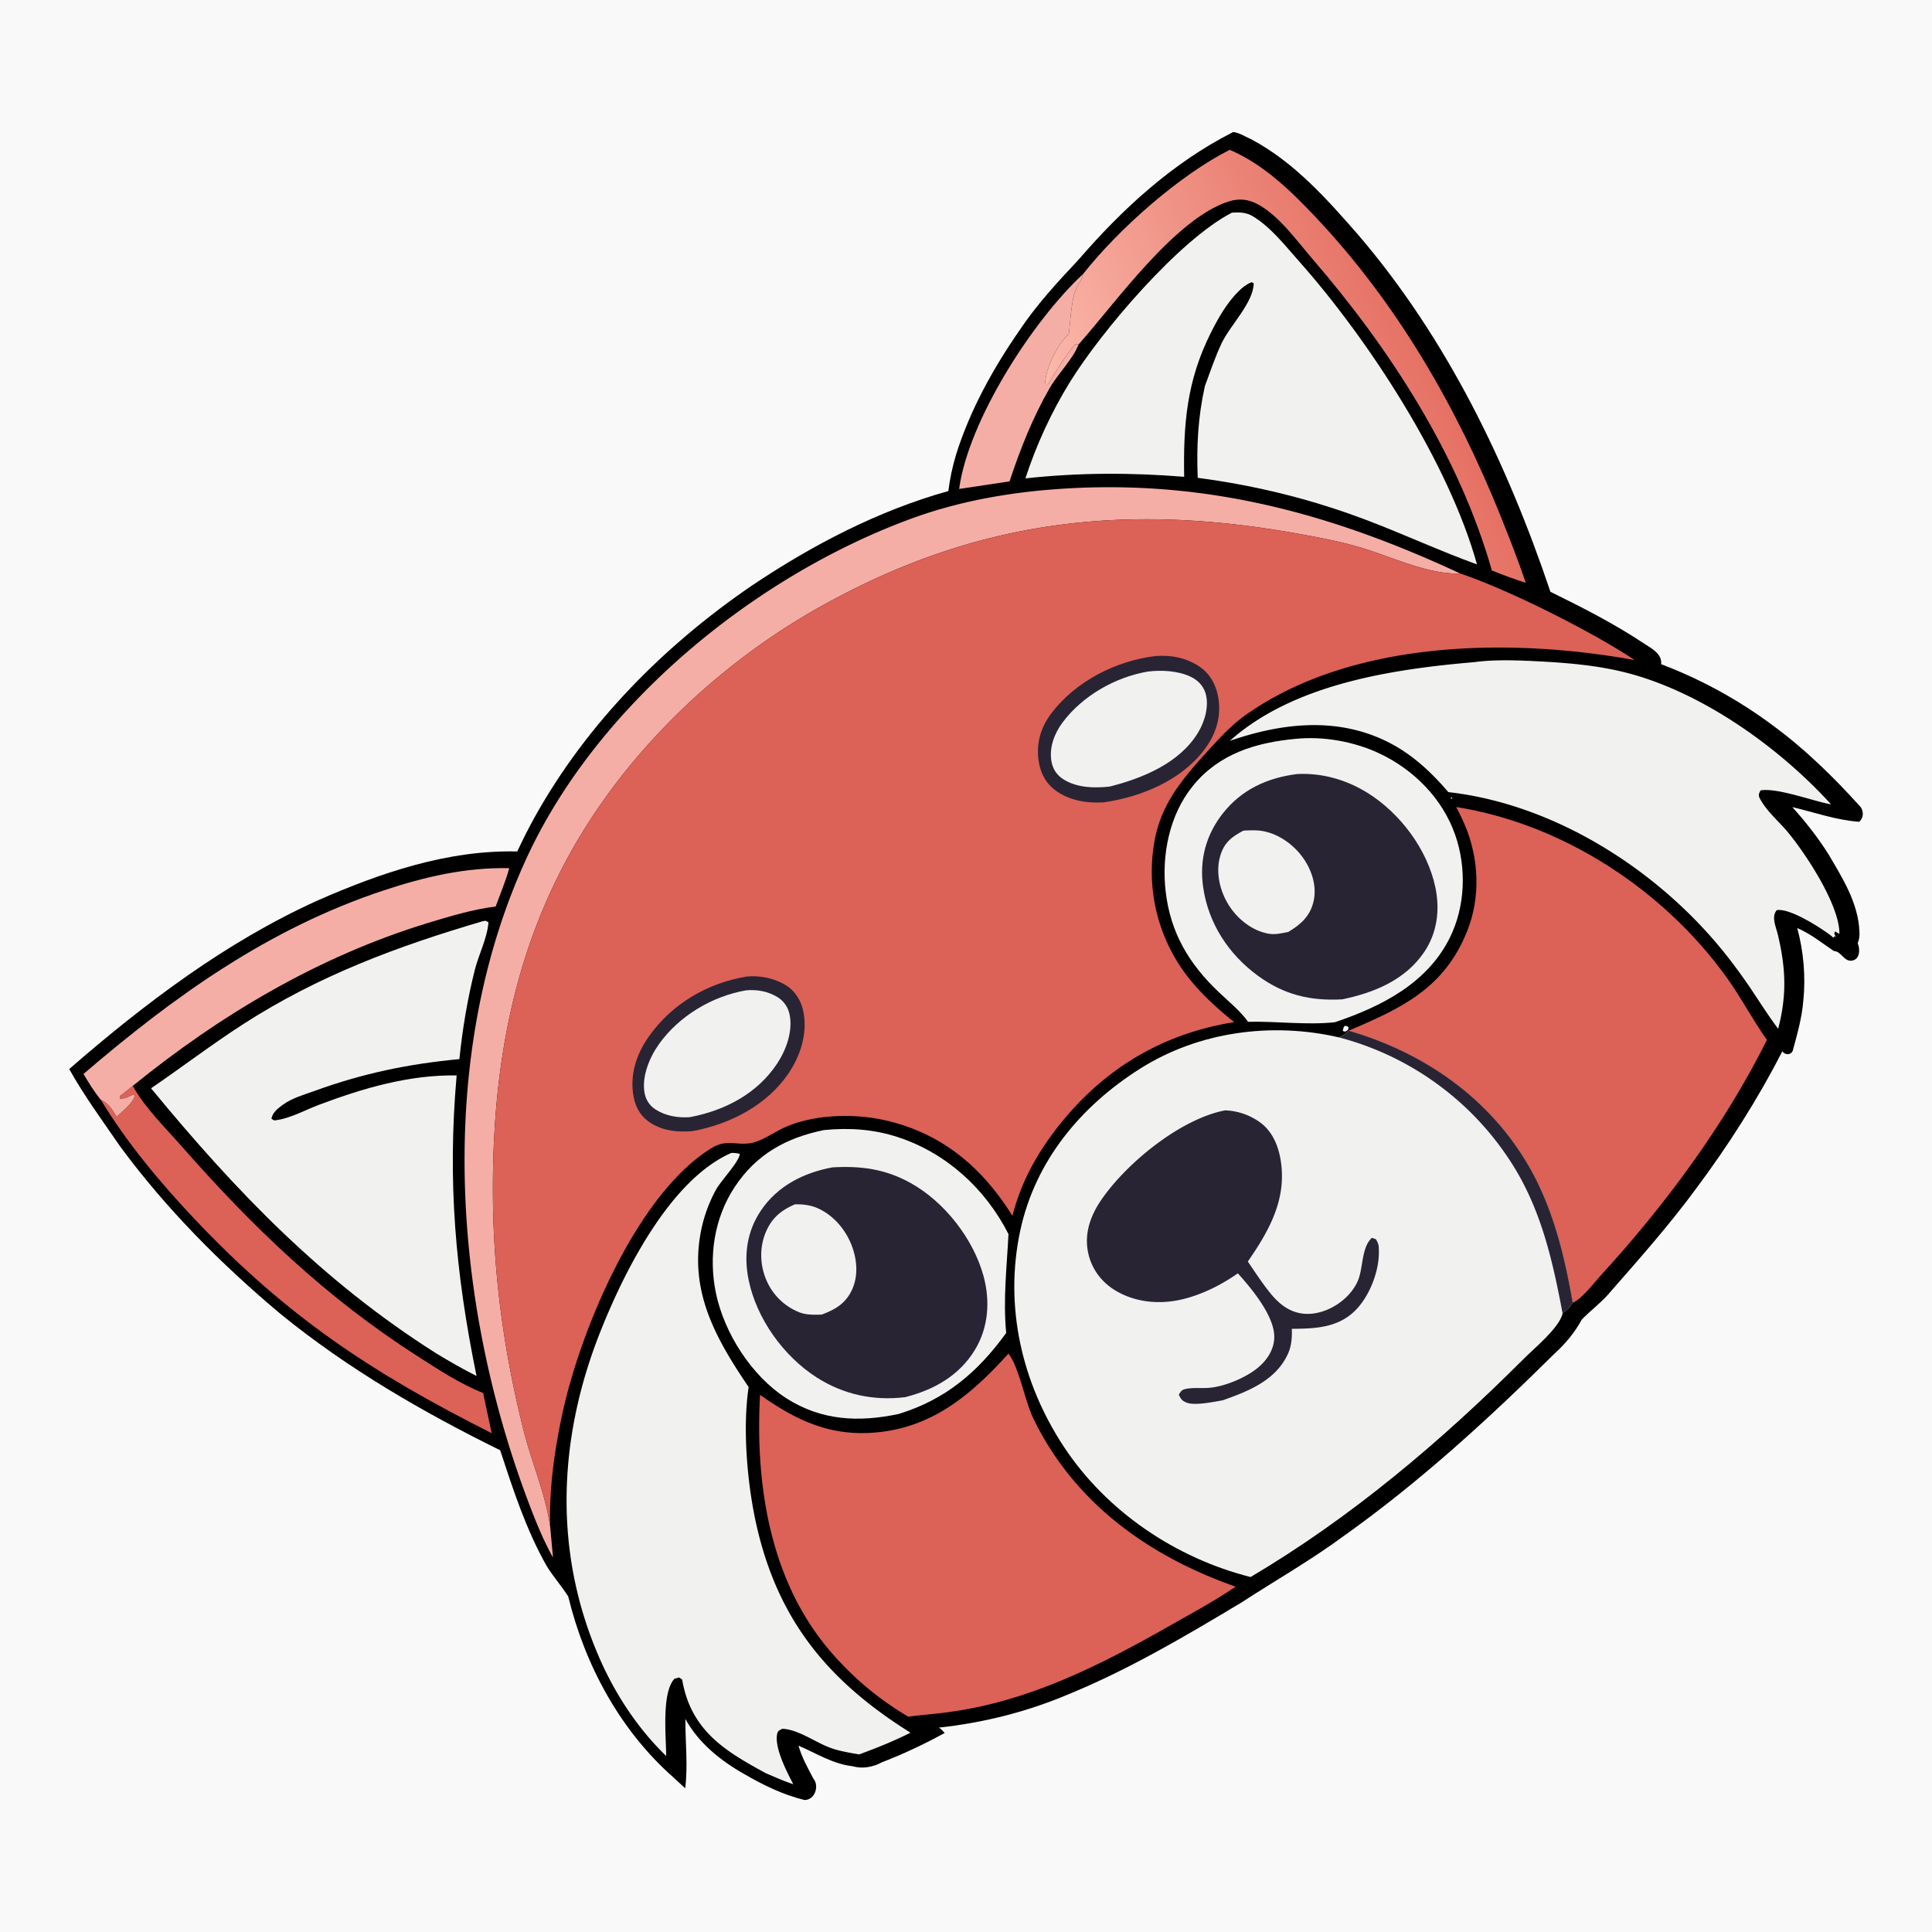
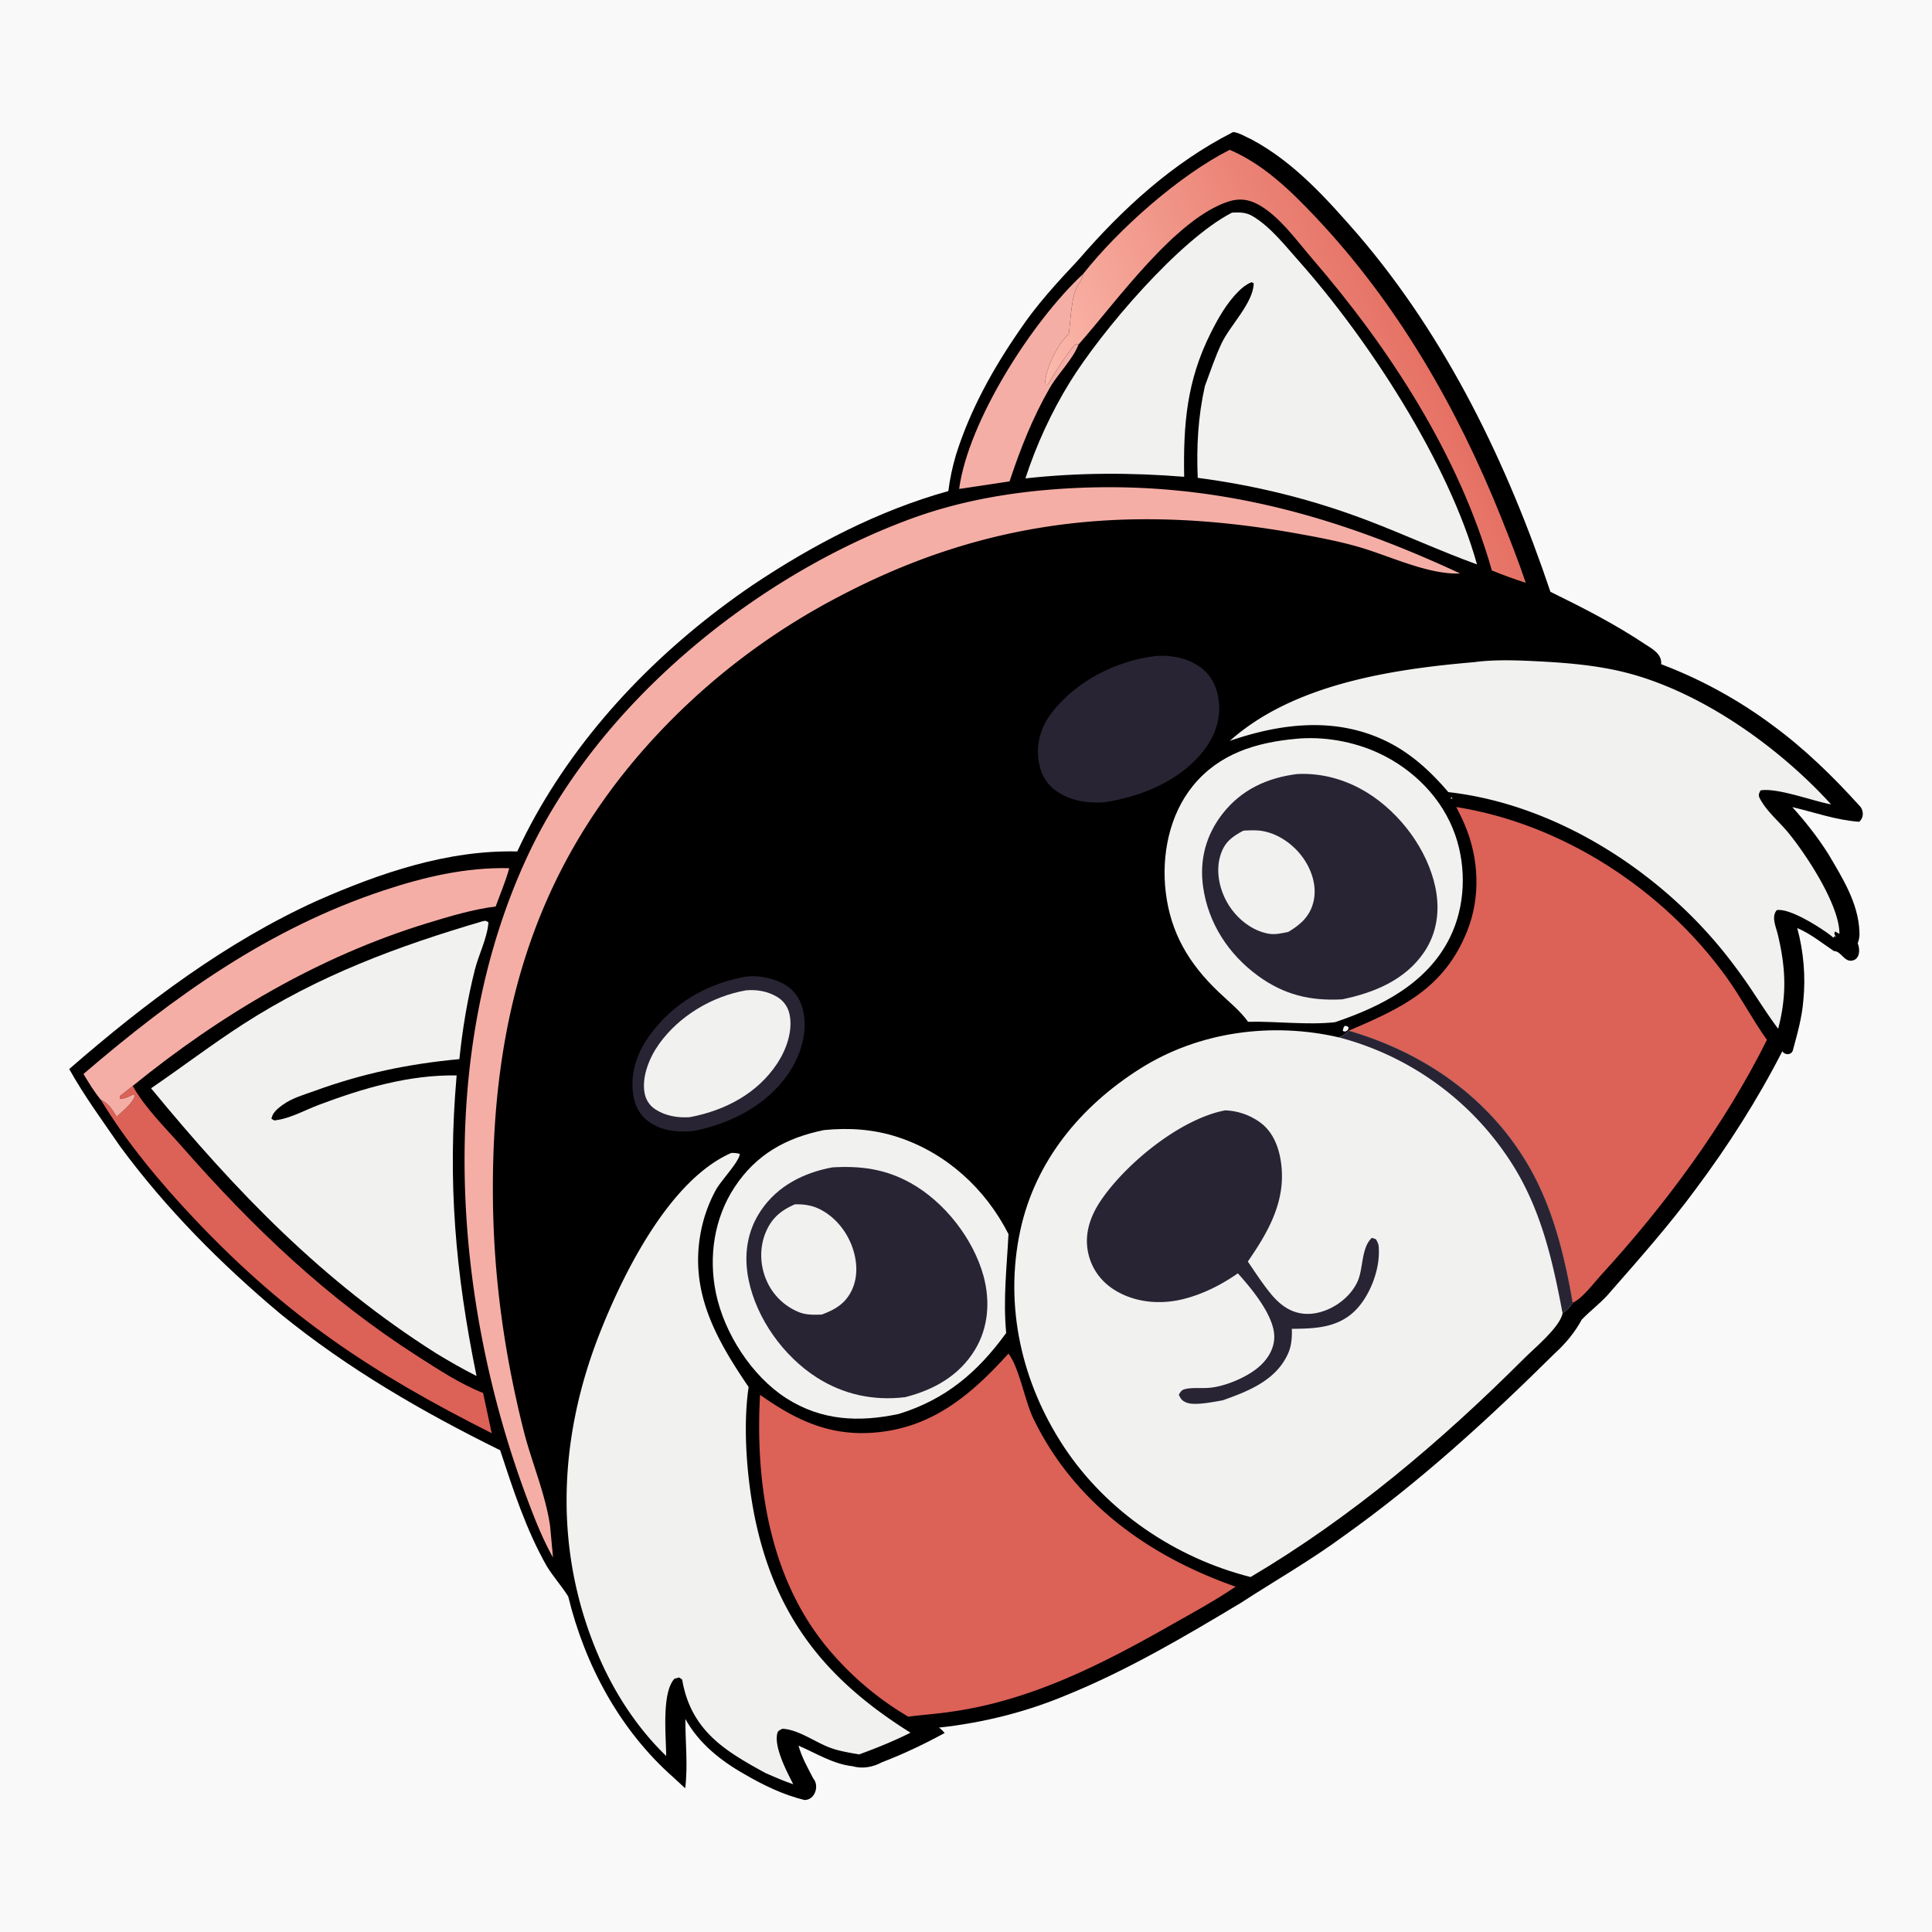
<svg xmlns="http://www.w3.org/2000/svg" xmlns:ns1="http://sodipodi.sourceforge.net/DTD/sodipodi-0.dtd" xmlns:ns2="http://www.inkscape.org/namespaces/inkscape" version="1.1" style="display: block;" viewBox="0 0 2048 2048" width="1024" height="1024" id="svg140" ns1:docname="avatar3.svg" ns2:version="0.92.5 (2060ec1f9f, 2020-04-08)">
  <ns1:namedview pagecolor="#ffffff" bordercolor="#666666" borderopacity="1" objecttolerance="10" gridtolerance="10" guidetolerance="10" ns2:pageopacity="0" ns2:pageshadow="2" ns2:window-width="1549" ns2:window-height="803" id="namedview142" showgrid="false" ns2:zoom="0.32593203" ns2:cx="371.29173" ns2:cy="267.82921" ns2:window-x="0" ns2:window-y="27" ns2:window-maximized="0" ns2:current-layer="svg140" />
  <defs id="defs12">
    <linearGradient id="Gradient1" gradientUnits="userSpaceOnUse" x1="1673.16" y1="919.349" x2="1509.29" y2="994.972" gradientTransform="matrix(2.086,0,0,2.086,-1980.992,-1554.537)">
      <stop class="stop0" offset="0" stop-opacity="1" stop-color="rgb(229,113,100)" id="stop2" />
      <stop class="stop1" offset="1" stop-opacity="1" stop-color="rgb(251,185,172)" id="stop4" />
    </linearGradient>
    <linearGradient id="Gradient2" gradientUnits="userSpaceOnUse" x1="946.717" y1="105.592" x2="945.373" y2="92.298">
      <stop class="stop0" offset="0" stop-opacity="1" stop-color="rgb(34,31,38)" id="stop7" />
      <stop class="stop1" offset="1" stop-opacity="1" stop-color="rgb(48,37,59)" id="stop9" />
    </linearGradient>
  </defs>
  <rect style="opacity:1;fill:#f9f9f9;fill-opacity:1;stroke:none;stroke-width:6.86;stroke-linejoin:round;stroke-miterlimit:4;stroke-dasharray:none;stroke-opacity:0.941" id="rect1149" width="2184.504" height="2135.415" x="-36.817" y="-13.78" />
  <g id="g1147" transform="translate(-8.823,-2.927)">
    <path ns2:connector-curvature="0" id="path1032" d="m 1315.402,143.232 c -63.587,32.313 -116.989,81.339 -163.281,134.979 -22.407,23.824 -44.64,47.989 -62.856,75.264 -28.038,40.612 -52.294,84.456 -67.085,131.699 -3.697,12.519 -6.476,25.322 -8.078,38.281 -74.301,20.777 -143.537,56.924 -207.452,99.661 -93.364,63.632 -175.347,146.19 -230.628,245.262 -6.733,12.147 -13.043,24.531 -18.879,37.134 -73.95,-1.747 -145.434,22.825 -212.264,52.23 -96.987,44.013 -182.667,108.91 -262.695,178.402 16.003,28.669 35.523,55.173 54.089,82.189 48.645,65.991 106.854,124.555 169.582,177.154 71.106,58.037 151.002,104.286 233.149,144.76 13.801,41.864 27.5,84.279 49.352,122.77 6.889,11.242 15.882,21.219 22.82,32.268 17.688,72.732 54.887,141.83 111.404,191.674 4.196,3.858 8.378,7.731 12.566,11.598 3.07,-24.416 0.071,-49.042 0.203,-73.432 14.054,25.637 37.602,44.391 62.705,58.543 19.92,11.604 41.076,21.847 63.506,27.33 11.014,0.193 16.135,-14.903 9.41,-22.756 -5.861,-11.295 -12.306,-22.48 -15.678,-34.842 18.73,8.013 36.577,19.498 57.24,21.785 10.493,3.016 21.746,1 31.179,-4.188 22.888,-8.739 45.021,-19.353 66.538,-31.046 -2.044,-1.903 -3.693,-4.311 -6.174,-5.693 46.531,-5.014 92.346,-16.441 135.518,-34.573 64.478,-26.225 124.634,-61.723 184.191,-97.425 36.645,-23.782 74.678,-45.458 109.88,-71.421 80.454,-57.237 153.45,-124.138 223.499,-193.509 11.287,-10.235 21.141,-22.178 28.374,-35.557 9.985,-10.391 21.806,-18.821 30.933,-30.081 30.842,-35.203 61.909,-70.294 89.699,-108.01 34.539,-46.211 65.704,-95.019 91.99,-146.4 2.784,4.589 10.389,4.088 11.348,-1.666 4.619,-16.983 9.464,-34.101 10.879,-51.766 2.696,-25.739 0.234,-52.612 -6.412,-77.121 14.239,5.979 26.072,15.852 38.838,24.34 7.839,0.097 10.671,11.531 19.205,10.156 8.522,-1.414 8.724,-12.046 6.041,-18.391 1.666,-4.082 2.198,-8.465 1.784,-13.017 -1.346,-29.965 -18.014,-56.273 -32.784,-81.387 -11.179,-17.754 -24.405,-34.55 -38.318,-49.956 23.514,5.586 46.593,13.826 70.865,15.562 5.394,-4.568 4.919,-12.876 -0.113,-17.465 -27.841,-30.767 -57.71,-59.905 -91.23,-84.501 -36.196,-27.066 -76.51,-49.166 -118.567,-65.054 1.195,-10.748 -9.87,-16.612 -17.49,-21.504 -31.708,-21.147 -65.719,-38.516 -99.89,-55.274 -45.914,-136.355 -109.831,-268.796 -203.994,-378.644 -33.164,-37.996 -67.798,-76.869 -112.905,-100.886 -6.252,-2.807 -12.786,-7.03 -19.271,-7.857 z m 231.99,705.111 c 2.978,0.692 -1.19,2.327 -0.557,-0.025 l 0.299,-0.006 z M 1435.998,1090.557 c 5.7,1.123 -0.498,8.383 -3.826,4.895 0.925,-1.985 0.486,-5.785 3.826,-4.895 z" style="fill:#000000;stroke-width:2.086" />
    <g transform="translate(4,4)" id="g1030">
      <path d="m 1021.546,517.234 c 9.698,-72.047 77.561,-178.01 131.535,-227.975 -0.334,1.089 -0.667,2.181 -1.001,3.268 -0.959,3.03 -1.669,4.223 -3.566,6.897 -8.3,11.698 -8.676,39.002 -10.678,53.436 -11.22,9.879 -22.983,33.592 -24.818,48.618 -0.334,2.734 -0.125,3.093 0.334,5.433 l 1.898,0.069 c 9.197,-14.572 18.165,-30.53 29.677,-43.39 l 3.17,0.542 c -5.944,15.604 -21.731,30.856 -30.345,45.763 -18.248,31.623 -31.304,64.748 -42.754,99.305 z" id="path16" ns2:connector-curvature="0" style="fill:#f5aea6;stroke-width:2.086" />
      <path d="m 145.554,1150.039 c 12.743,23.108 34.891,44.714 52.285,64.527 75.184,85.57 153.35,160.441 249.556,221.964 21.982,14.057 45.256,29.469 69.532,39 l 9.114,42.649 c -126.718,-63.818 -216.98,-123.402 -314.855,-226.907 -36.372,-38.478 -72.139,-81.294 -99.585,-126.655 8.634,3.962 12.054,10.386 16.976,18.102 6.423,-6.444 17.352,-14.265 19.333,-23.024 -4.15,0.083 -2.023,-0.334 -6.569,1.689 -3.253,1.439 -5.652,2.211 -9.26,2.523 l -0.063,-3.17 z" id="path20" ns2:connector-curvature="0" style="fill:#dc6157;stroke-width:2.086" />
      <path d="M 93.318,1137.38 C 190.018,1054.479 289.582,983.258 411.545,942.798 c 43.254,-14.349 87.301,-24.63 133.099,-23.567 -3.712,13.681 -9.531,27.258 -14.39,40.606 -24.401,3.066 -49.094,10.511 -72.64,17.727 -114.684,35.1 -219.212,96.999 -312.06,172.475 l -13.535,10.699 0.063,3.17 c 3.608,-0.313 6.006,-1.085 9.26,-2.523 4.546,-2.023 2.419,-1.606 6.569,-1.689 -1.981,8.759 -12.91,16.58 -19.333,23.024 -4.922,-7.716 -8.342,-14.14 -16.976,-18.102 -7.07,-8.53 -12.584,-17.769 -18.284,-27.237 z" id="path24" ns2:connector-curvature="0" style="fill:#f5aea6;stroke-width:2.086" />
      <path d="m 1153.081,289.259 c 37.352,-47.475 102.108,-104.719 155.29,-131.521 35.913,15.389 64.569,43.285 91.076,71.355 86.362,91.449 149.846,201.618 196.479,317.91 9.239,23.024 18.332,46.237 26.299,69.72 -12.221,-3.9 -24.067,-8.196 -35.955,-13.076 -34.891,-122.326 -108.156,-235.172 -190.494,-330.63 -16.476,-19.079 -34.495,-44.674 -56.789,-57.079 -10.386,-5.783 -20.543,-7.083 -31.888,-3.397 -56.894,18.47 -119.147,106.634 -159.002,151.592 l -3.17,-0.542 c -11.512,12.859 -20.48,28.818 -29.677,43.39 l -1.898,-0.069 c -0.459,-2.34 -0.667,-2.699 -0.334,-5.433 1.835,-15.026 13.598,-38.739 24.818,-48.618 2.002,-14.434 2.377,-41.738 10.678,-53.436 1.898,-2.674 2.607,-3.867 3.566,-6.897 0.334,-1.087 0.667,-2.179 1.001,-3.268 z" id="path26" style="fill:url(#Gradient1);stroke-width:2.086" ns2:connector-curvature="0" />
      <path d="m 591.027,1649.923 c -10.97,-19.479 -19.291,-40.668 -27.133,-61.586 -79.397,-211.87 -97.395,-469.873 -1.022,-679.429 74.788,-162.589 241.152,-298.838 407.453,-360.007 55.684,-20.468 114.642,-29.804 173.726,-32.62 147.239,-7.02 275.938,28.762 408.579,90.556 -0.605,0.021 -1.189,0.063 -1.773,0.063 -33.494,0.709 -73.39,-18.853 -105.654,-28.155 -21.022,-6.069 -42.816,-10.198 -64.318,-14.057 -174.664,-31.513 -328.286,-16.914 -486.724,66.654 A 718.26,718.26 0 0 0 714.074,764.442 c -141.254,143.903 -188.742,309.411 -186.719,505.786 0.834,83.401 12.2,164.341 32.555,245.218 8.405,33.327 23.233,67.447 28.051,101.232 z" id="path38" ns2:connector-curvature="0" style="fill:#f5aea6;stroke-width:2.086" />
      <path d="m 1378.091,782.149 c 29.406,-2.961 61.607,2.711 88.365,15.183 36.81,17.164 67.447,47.947 80.94,86.613 12.159,34.849 10.782,75.747 -5.694,108.991 -24.067,48.51 -72.702,72.973 -121.775,89.574 -29.552,3.253 -61.962,-1.168 -92.077,-0.438 -8.655,-11.971 -20.626,-21.481 -31.304,-31.659 -31.158,-29.677 -50.825,-62.337 -55.997,-105.779 -4.672,-39 3.691,-81.858 28.927,-112.828 27.634,-33.89 66.55,-45.757 108.615,-49.657 z" id="path42" ns2:connector-curvature="0" style="fill:#f1f1f0;stroke-width:2.086" />
      <path d="m 1379.822,819.438 c 26.361,-1.356 52.139,5.986 74.475,19.854 34.766,21.606 63.713,60.126 72.118,100.482 4.964,23.879 1.856,48.114 -11.992,68.531 -20.021,29.531 -53.202,43.025 -86.779,49.97 -33.932,1.877 -61.857,-4.88 -89.428,-25.047 -31.158,-22.816 -52.535,-55.538 -58.02,-93.995 -4.067,-28.53 2.857,-55.079 20.689,-77.833 20.021,-25.59 47.446,-37.999 78.938,-41.961 z" id="path44" ns2:connector-curvature="0" style="fill:#292434;stroke-width:2.086" />
      <path d="m 1322.865,879.46 c 6.882,-0.396 13.765,-0.772 20.584,0.438 17.477,3.149 33.681,15.12 43.546,29.636 8.884,13.076 13.973,29.782 10.115,45.486 -3.775,15.35 -13.535,23.921 -26.611,31.784 -7.133,1.481 -14.203,3.191 -21.502,1.794 -17.373,-3.316 -32.701,-15.788 -41.878,-30.553 -9.176,-14.766 -13.806,-34.245 -8.947,-51.263 4.129,-14.495 11.762,-20.48 24.693,-27.321 z" id="path46" ns2:connector-curvature="0" style="fill:#f1f1f0;stroke-width:2.086" />
      <path d="m 878.206,1196.859 c 26.716,-2.67 52.91,-0.918 78.521,7.508 51.45,16.914 92.744,54.746 117.145,102.755 -1.835,35.83 -5.819,68.698 -2.461,104.799 -30.094,41.607 -64.36,70.596 -113.766,85.82 -42.316,9.051 -82.024,7.237 -119.314,-16.622 -36.726,-23.504 -65.882,-69.136 -74.621,-111.598 -7.925,-38.457 -1.898,-79.23 19.834,-112.202 22.941,-34.787 54.558,-52.264 94.663,-60.46 z" id="path48" ns2:connector-curvature="0" style="fill:#f1f1f0;stroke-width:2.086" />
      <path d="m 887.091,1236.401 c 30.22,-1.794 56.31,1.689 83.026,16.559 35.83,19.917 66.466,59.063 77.269,98.605 7.195,26.403 5.297,54.433 -9.03,78.124 -16.747,27.696 -43.734,42.566 -74.058,50.303 -33.452,4.067 -65.444,-2.795 -93.829,-20.96 -35.058,-22.461 -63.63,-62.212 -72.056,-103.214 -5.339,-25.965 -1.96,-51.492 13.076,-73.745 17.685,-26.194 45.319,-40.022 75.601,-45.673 z" id="path50" ns2:connector-curvature="0" style="fill:#292434;stroke-width:2.086" />
      <path d="m 847.507,1275.568 c 8.655,-0.188 16.976,0.834 24.901,4.484 16.622,7.675 29.406,23.17 35.642,40.188 5.464,14.953 6.632,31.951 -0.396,46.591 -6.736,14.036 -17.665,20.376 -31.805,25.61 -8.092,0.208 -16.017,0.542 -23.692,-2.419 a 63.13,63.13 0 0 1 -34.537,-33.202 c -7.174,-15.934 -7.946,-34.87 -1.272,-51.117 6.319,-15.412 16.205,-23.692 31.158,-30.136 z" id="path52" ns2:connector-curvature="0" style="fill:#f1f1f0;stroke-width:2.086" />
      <path d="m 1310.79,224.32 c 8.321,-0.355 14.745,-0.498 22.107,3.892 18.582,11.095 33.994,30.824 48.301,46.904 74.225,83.443 159.21,213.979 189.305,322.129 -38.603,-14.015 -76.164,-31.346 -114.538,-46.049 -59.125,-22.641 -118.793,-37.486 -181.526,-45.755 -1.293,-33.629 0.271,-64.297 7.612,-97.214 5.61,-15.116 10.741,-30.572 17.602,-45.179 9.03,-19.264 33.89,-43.119 34.14,-63.886 l -2.315,-1.076 c -5.589,2.33 -9.447,5.354 -13.765,9.639 -12.617,12.551 -21.648,28.589 -29.552,44.37 -25.339,50.656 -29.052,96.431 -28.072,152.251 -56.351,-4.551 -112.035,-4.507 -168.283,1.704 11.345,-35.179 27.759,-70.71 47.175,-102.104 33.39,-53.999 115.748,-150.822 171.807,-179.626 z" id="path56" ns2:connector-curvature="0" style="fill:#f1f1f0;stroke-width:2.086" />
      <path d="m 516.823,975.374 c 4.025,-0.459 2.065,-0.813 5.777,1.272 -1.084,16.163 -10.344,34.161 -14.411,50.241 -7.904,31.408 -13.056,62.545 -16.413,94.746 -53.682,5.047 -101.983,15.016 -152.766,33.452 -11.742,4.275 -24.547,7.716 -34.724,15.162 -5.005,3.65 -10.72,8.217 -11.721,14.62 3.921,2.252 2.023,1.94 6.736,1.21 14.349,-2.232 30.22,-10.991 43.88,-16.1 46.758,-17.56 95.351,-31.867 145.696,-31.054 -9.823,112.056 -1.418,208.471 21.085,318.609 -14.557,-7.299 -28.468,-15.391 -42.42,-23.775 -120.982,-76.56 -212.162,-171.348 -302.592,-281.194 32.764,-22.357 64.318,-46.508 97.687,-68.01 79.918,-51.492 163.382,-82.525 254.186,-109.178 z" id="path58" ns2:connector-curvature="0" style="fill:#f1f1f0;stroke-width:2.086" />
      <path d="m 1567.792,700.812 c 21.731,-2.982 46.8,-1.919 68.594,-0.793 31.846,1.627 64.965,4.567 95.768,12.889 79.001,21.293 159.294,78.875 213.685,138.689 -19.354,-3.483 -56.852,-17.811 -74.725,-14.828 -2.836,4.901 -2.169,6.403 0.772,11.325 7.571,12.68 19.834,22.732 29.135,34.203 19.083,23.462 53.911,76.414 53.661,106.634 l -4.609,-2.649 -1.439,4.192 -0.229,-3.671 2.816,6.131 -1.439,-1.752 -1.647,1.731 c -0.647,-0.605 -1.251,-1.23 -1.94,-1.773 -11.137,-8.738 -44.088,-29.782 -57.895,-27.425 -6.027,6.903 -0.98,17.331 1.085,25.902 8.509,35.621 9.677,64.235 0.354,99.856 -8.78,-11.658 -16.705,-23.921 -24.755,-36.101 a 587.146,587.146 0 0 0 -31.679,-43.797 c -70.408,-88.093 -179.983,-158.209 -293.207,-170.973 -18.749,-22.003 -39.688,-41.315 -65.924,-54.057 -53.494,-25.944 -111.431,-18.978 -165.696,-0.271 67.53,-60.314 172.203,-76.018 259.317,-83.463 z" id="path60" ns2:connector-curvature="0" style="fill:#f1f1f0;stroke-width:2.086" />
      <path d="m 779.998,1221.114 c 3.358,-0.146 5.798,0.146 9.051,1.001 -0.542,8.259 -19.729,28.03 -25.173,37.853 a 151.552,151.552 0 0 0 -16.038,44.318 c -12.513,63.88 15.996,114.079 50.574,164.988 -6.695,44.589 -1.314,104.653 8.697,148.115 23.275,100.794 76.811,164.383 162.86,218.252 -17.644,8.947 -35.809,16.184 -54.349,23.024 -10.615,-1.835 -21.606,-3.525 -31.7,-7.404 -15.433,-5.902 -33.264,-19.125 -49.824,-19.771 -2.67,1.606 -4.546,1.773 -5.339,5.047 -3.504,14.578 10.261,40.71 16.935,53.724 -9.885,-3.274 -19.396,-7.508 -28.968,-11.616 -13.681,-7.445 -27.341,-15.016 -40.042,-24.046 -27.112,-19.27 -43.15,-42.253 -48.739,-75.288 l -3.128,-2.19 -4.964,1.272 c -13.973,14.703 -8.884,62.024 -8.843,81.92 -29.948,-28.843 -53.724,-65.09 -70.429,-103.068 -48.948,-111.389 -44.526,-230.953 -0.751,-343.156 25.235,-64.652 74.517,-164.257 140.169,-192.975 z" id="path62" ns2:connector-curvature="0" style="fill:#f1f1f0;stroke-width:2.086" />
      <path d="m 1548.521,854.413 c 113.099,17.957 219.629,87.655 286.408,180.337 15.454,21.481 27.633,45.048 42.92,66.508 -44.985,90.242 -108.24,175.603 -176.375,249.89 -7.383,8.071 -19.834,24.839 -29.552,28.718 -8.155,-47.279 -19.75,-95.706 -42.837,-138.167 -41.419,-76.143 -112.453,-126.363 -194.665,-150.201 55.976,-23.775 101.086,-44.631 125.446,-105.007 14.724,-36.476 12.826,-78.062 -2.649,-113.996 -2.628,-6.131 -5.673,-12.117 -8.697,-18.082 z" id="path64" ns2:connector-curvature="0" style="fill:#dc6157;stroke-width:2.086" />
      <path d="m 1073.81,1433.819 c 11.304,14.411 17.352,49.97 26.382,68.698 43.317,89.699 122.693,146.176 214.415,178.335 -22.003,14.995 -45.799,27.821 -68.948,40.96 -73.766,41.899 -149.012,80.273 -234.353,91.889 -14.453,2.065 -29.135,3.087 -43.63,4.984 a 324.521,324.521 0 0 1 -79.918,-66.174 c -66.32,-74.683 -82.608,-178.481 -77.249,-275.021 36.184,25.61 70.971,42.754 116.353,40.355 63.672,-3.379 106.071,-38.833 146.948,-84.027 z" id="path66" ns2:connector-curvature="0" style="fill:#dc6157;stroke-width:2.086" />
      <path d="m 1330.498,1670.653 c -79.376,-20.105 -152.558,-69.323 -197.939,-138.105 -44.714,-67.822 -63.359,-149.096 -46.257,-228.993 15.829,-73.87 64.026,-131.973 127.156,-171.849 62.149,-39.271 139.44,-49.532 210.598,-33.139 4.713,-1.668 6.882,-3.504 10.365,-7.07 82.212,23.838 153.246,74.058 194.665,150.201 23.087,42.462 34.683,90.888 42.837,138.167 -3.295,5.339 -5.714,7.633 -10.72,11.137 -0.188,0.751 -0.271,1.522 -0.521,2.252 -5.172,14.953 -28.968,34.411 -40.418,45.861 -87.635,87.593 -182.881,168.241 -289.766,231.537 z" id="path72" ns2:connector-curvature="0" style="fill:#f1f1f0;stroke-width:2.086" />
      <path d="m 1434.421,1091.498 c 82.212,23.838 153.246,74.058 194.665,150.201 23.087,42.462 34.683,90.888 42.837,138.167 -3.295,5.339 -5.714,7.633 -10.72,11.137 -9.99,-52.806 -21.252,-103.589 -48.718,-150.493 a 310.306,310.306 0 0 0 -188.429,-141.942 c 4.713,-1.668 6.882,-3.504 10.365,-7.07 z" id="path74" ns2:connector-curvature="0" style="fill:#292434;stroke-width:2.086" />
      <path d="m 1303.449,1175.962 a 67.018,67.018 0 0 1 36.288,12.159 c 13.577,9.468 20.105,24.901 22.67,40.814 6.653,41.398 -12.326,74.683 -34.829,107.28 7.821,11.45 15.454,23.296 24.234,34.015 9.51,11.554 20.73,20.292 36.101,21.377 22.336,1.564 47.696,-14.515 56.393,-35.246 5.714,-13.639 3.587,-35.183 14.828,-45.298 l 4.171,1.46 c 3.066,5.047 3.107,6.882 3.191,12.805 0.375,21.46 -10.157,48.28 -25.569,63.296 -18.436,17.957 -42.608,18.749 -66.696,18.895 0.229,9.03 -0.292,17.977 -4.046,26.32 -12.764,28.363 -42.045,39.876 -69.365,49.511 -9.302,1.564 -29.052,5.777 -37.832,2.523 -5.151,-1.919 -6.423,-3.942 -8.592,-8.488 2.461,-4.046 3.107,-5.318 8.238,-6.298 7.362,-1.397 16.059,-0.375 23.608,-0.98 16.789,-1.335 39.041,-10.699 51.847,-21.21 9.468,-7.779 16.809,-18.624 17.477,-31.137 1.23,-22.837 -23.859,-52.681 -38.583,-69.052 -17.56,12.263 -37.164,22.169 -58.02,27.341 -24.463,6.048 -51.263,3.733 -72.931,-9.865 -14.182,-8.905 -24.005,-22.441 -27.633,-38.833 -4.505,-20.355 2.19,-39.459 13.639,-56.226 26.674,-39.146 84.068,-86.112 131.41,-95.163 z" id="path76" ns2:connector-curvature="0" style="fill:#292434;stroke-width:2.086" />
-       <path d="m 587.961,1616.679 c -4.818,-33.786 -19.646,-67.905 -28.051,-101.232 -20.355,-80.877 -31.721,-161.817 -32.555,-245.218 -2.023,-196.375 45.465,-361.884 186.719,-505.786 a 718.26,718.26 0 0 1 180.087,-133.099 c 158.439,-83.568 312.06,-98.167 486.724,-66.654 21.502,3.858 43.296,7.988 64.318,14.057 32.263,9.302 72.16,28.864 105.654,28.155 0.584,0 1.168,-0.042 1.773,-0.063 50.241,16.643 141.4,62.42 184.946,91.785 -131.222,-23.775 -298.462,-21.606 -411.311,57.498 -16.58,11.616 -29.573,26.153 -43.108,41.064 -26.215,28.885 -48.093,55.142 -54.746,94.746 a 182.013,182.013 0 0 0 31.387,136.958 c 14.974,20.647 33.535,37.623 53.306,53.536 -81.378,13.056 -145.988,54.474 -194.519,121.087 -18.77,25.756 -32.597,53.369 -40.564,84.256 -31.846,-51.138 -74.037,-87.051 -133.767,-101.024 -33.39,-7.8 -76.289,-6.82 -107.802,7.341 -10.282,4.609 -23.296,13.869 -33.932,16.184 -17.081,3.712 -26.591,-4.797 -44.151,6.131 -79.063,49.136 -138.668,194.018 -157.375,280.902 -8.446,39.166 -14.036,79.272 -13.035,119.377 z" id="path80" ns2:connector-curvature="0" style="fill:#dc6157;stroke-width:2.086" />
      <path d="m 795.973,1034.145 c 14.077,-1.543 30.282,1.814 42.295,9.427 10.052,6.382 16.038,16.726 18.249,28.259 4.359,22.586 -3.107,46.132 -15.767,64.819 -23.024,34.036 -62.191,53.953 -101.712,61.315 -15.704,1.147 -29.74,0.188 -43.63,-8.113 -10.49,-6.277 -16.643,-16.079 -18.895,-27.967 -4.421,-23.275 2.774,-45.486 16.246,-64.422 24.714,-34.745 61.607,-56.205 103.214,-63.317 z" id="path82" ns2:connector-curvature="0" style="fill:#292434;stroke-width:2.086" />
      <path d="m 795.952,1048.681 c 11.575,-0.918 22.628,1.022 32.722,7.028 7.007,4.171 11.596,10.866 13.181,18.832 3.525,17.539 -3.629,37.31 -13.201,51.784 -21.189,32.076 -55.58,49.824 -92.473,56.831 -12.618,0.938 -25.861,-1.23 -36.643,-8.259 -6.069,-3.962 -9.969,-9.865 -11.366,-16.976 -3.379,-17.498 5.089,-37.936 15.016,-51.93 21.356,-30.157 56.685,-51.117 92.765,-57.311 z" id="path84" ns2:connector-curvature="0" style="fill:#f1f1f0;stroke-width:2.086" />
      <path d="m 1229.725,694.368 c 16.497,-1.272 32.618,1.773 46.529,11.137 11.095,7.466 17.477,19.02 19.834,32.013 3.733,20.563 -2.065,39.479 -14.515,55.976 -24.797,32.868 -67.029,50.199 -106.634,55.955 -17.811,1.084 -36.122,-1.71 -50.929,-12.409 -10.636,-7.696 -16.392,-18.874 -18.228,-31.721 -2.67,-18.749 2.315,-35.517 13.702,-50.491 25.736,-33.828 68.614,-55.559 110.242,-60.46 z" id="path86" ns2:connector-curvature="0" style="fill:#292434;stroke-width:2.086" />
-       <path d="m 1221.508,710.823 c 14.432,-1.794 31.951,-0.876 45.215,5.339 7.529,3.545 13.473,9.364 15.954,17.435 4.109,13.41 -0.688,29.969 -7.654,41.586 -19.5,32.535 -58.896,48.739 -93.933,57.54 -16.351,1.794 -34.703,1.397 -49.073,-7.737 -7.112,-4.526 -11.283,-10.949 -12.659,-19.25 -2.419,-14.495 3.128,-29.26 11.7,-40.772 21.085,-28.405 55.997,-48.239 90.45,-54.141 z" id="path88" ns2:connector-curvature="0" style="fill:#f1f1f0;stroke-width:2.086" />
+       <path d="m 1221.508,710.823 z" id="path88" ns2:connector-curvature="0" style="fill:#f1f1f0;stroke-width:2.086" />
    </g>
  </g>
</svg>